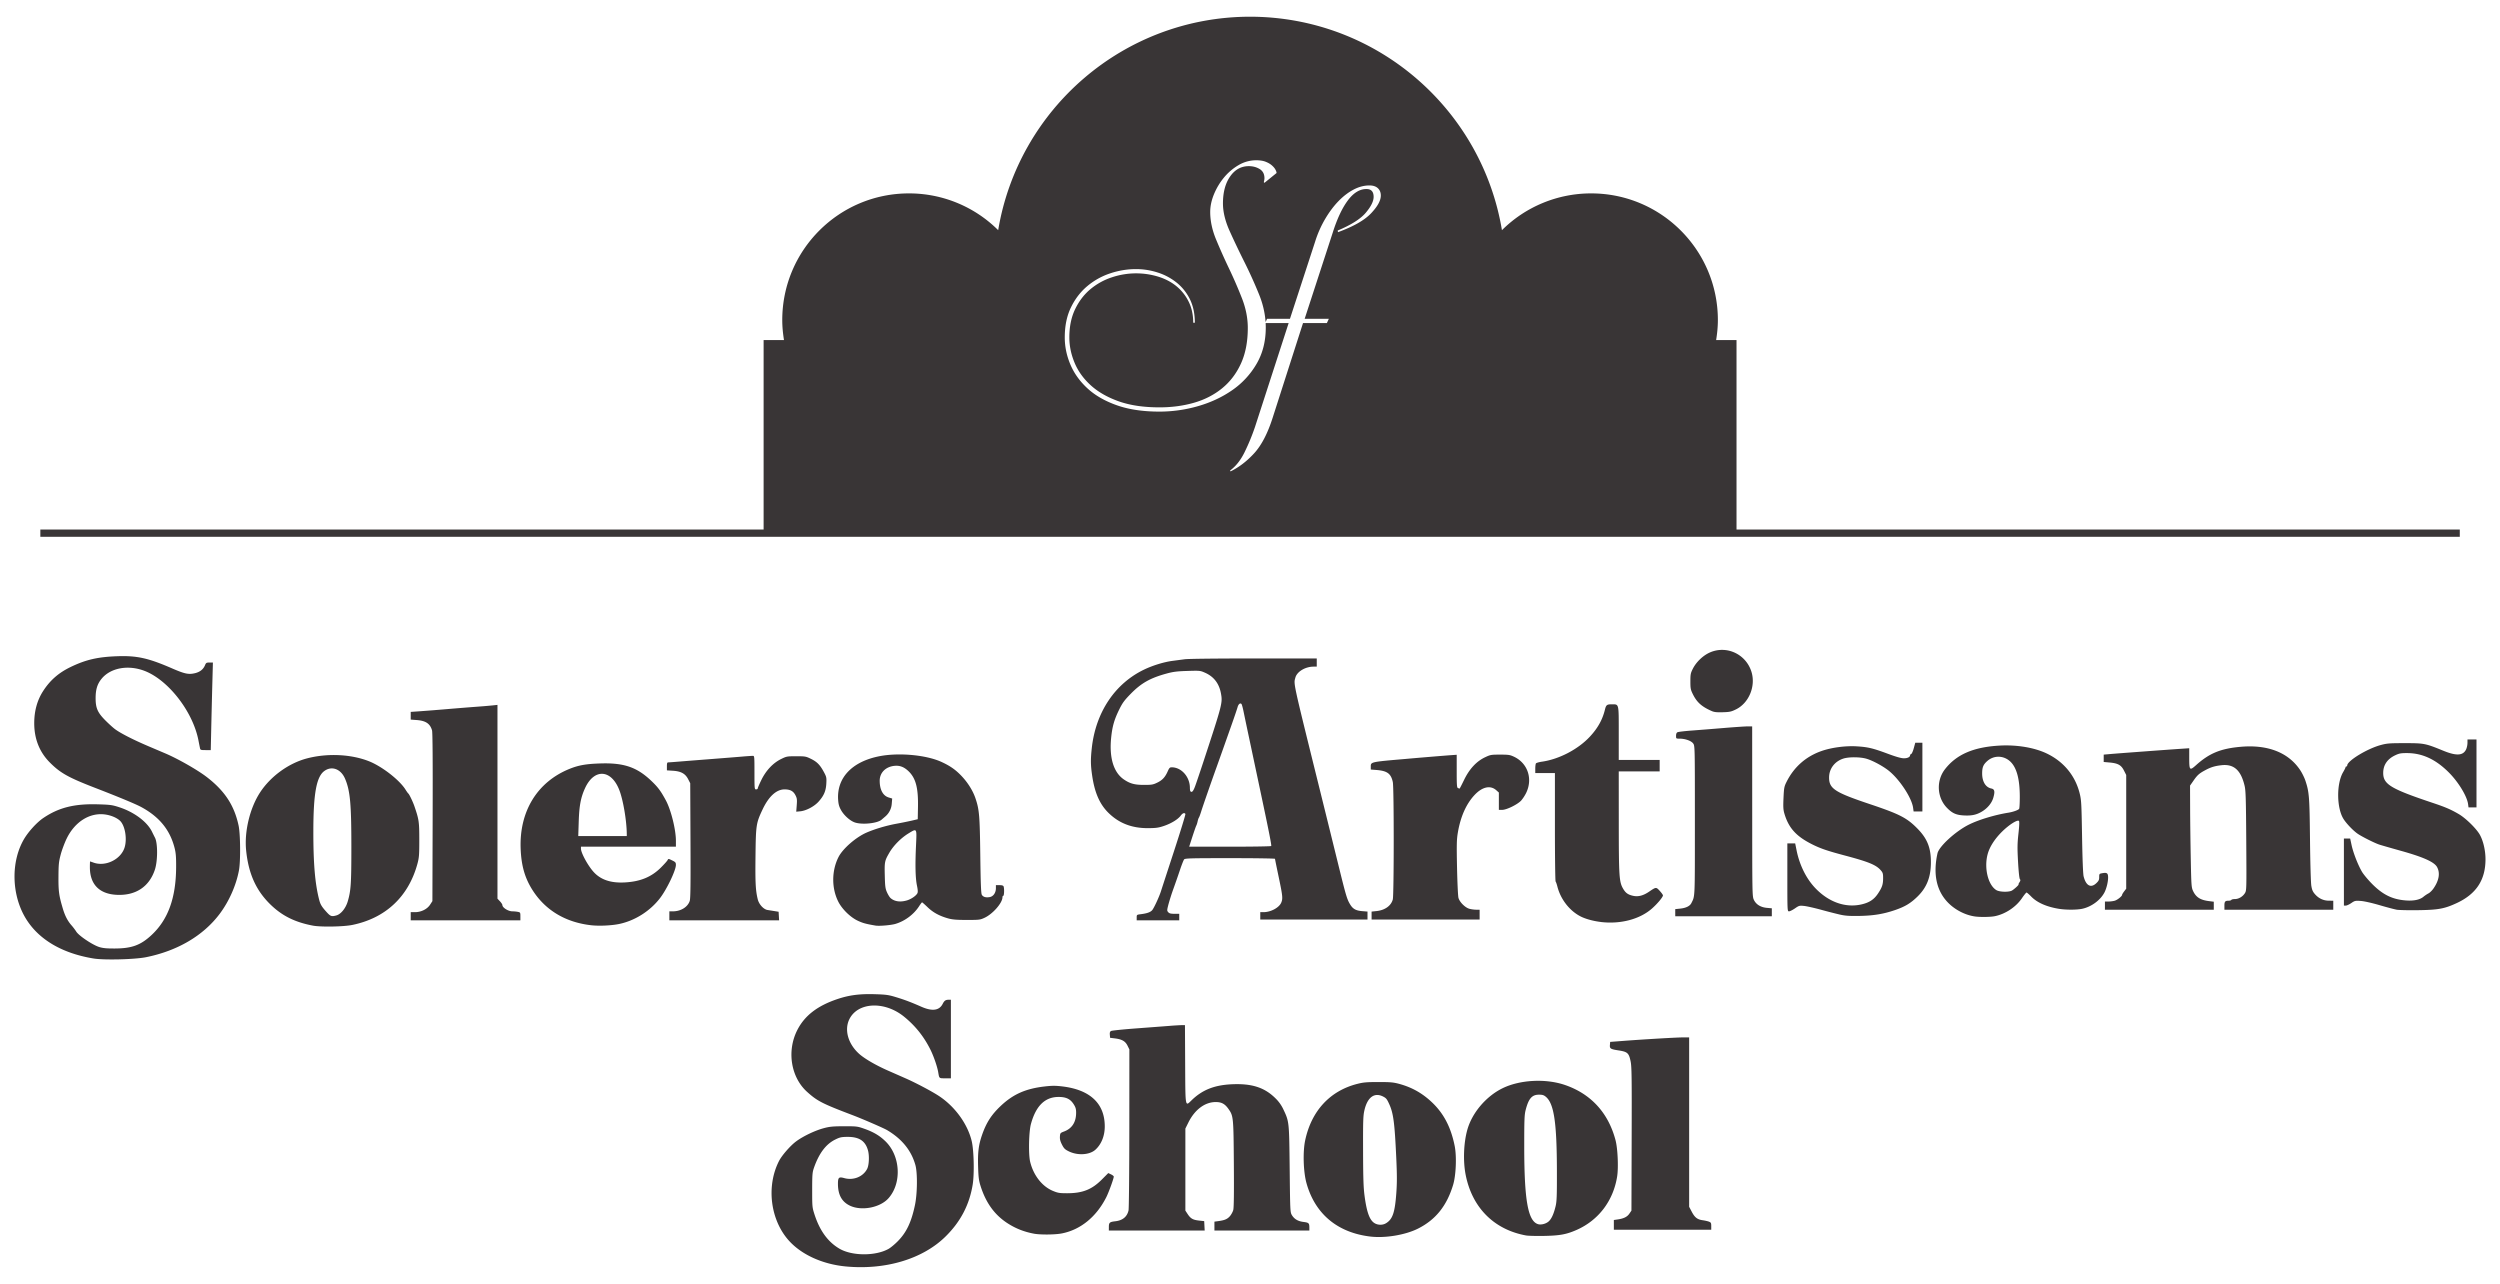
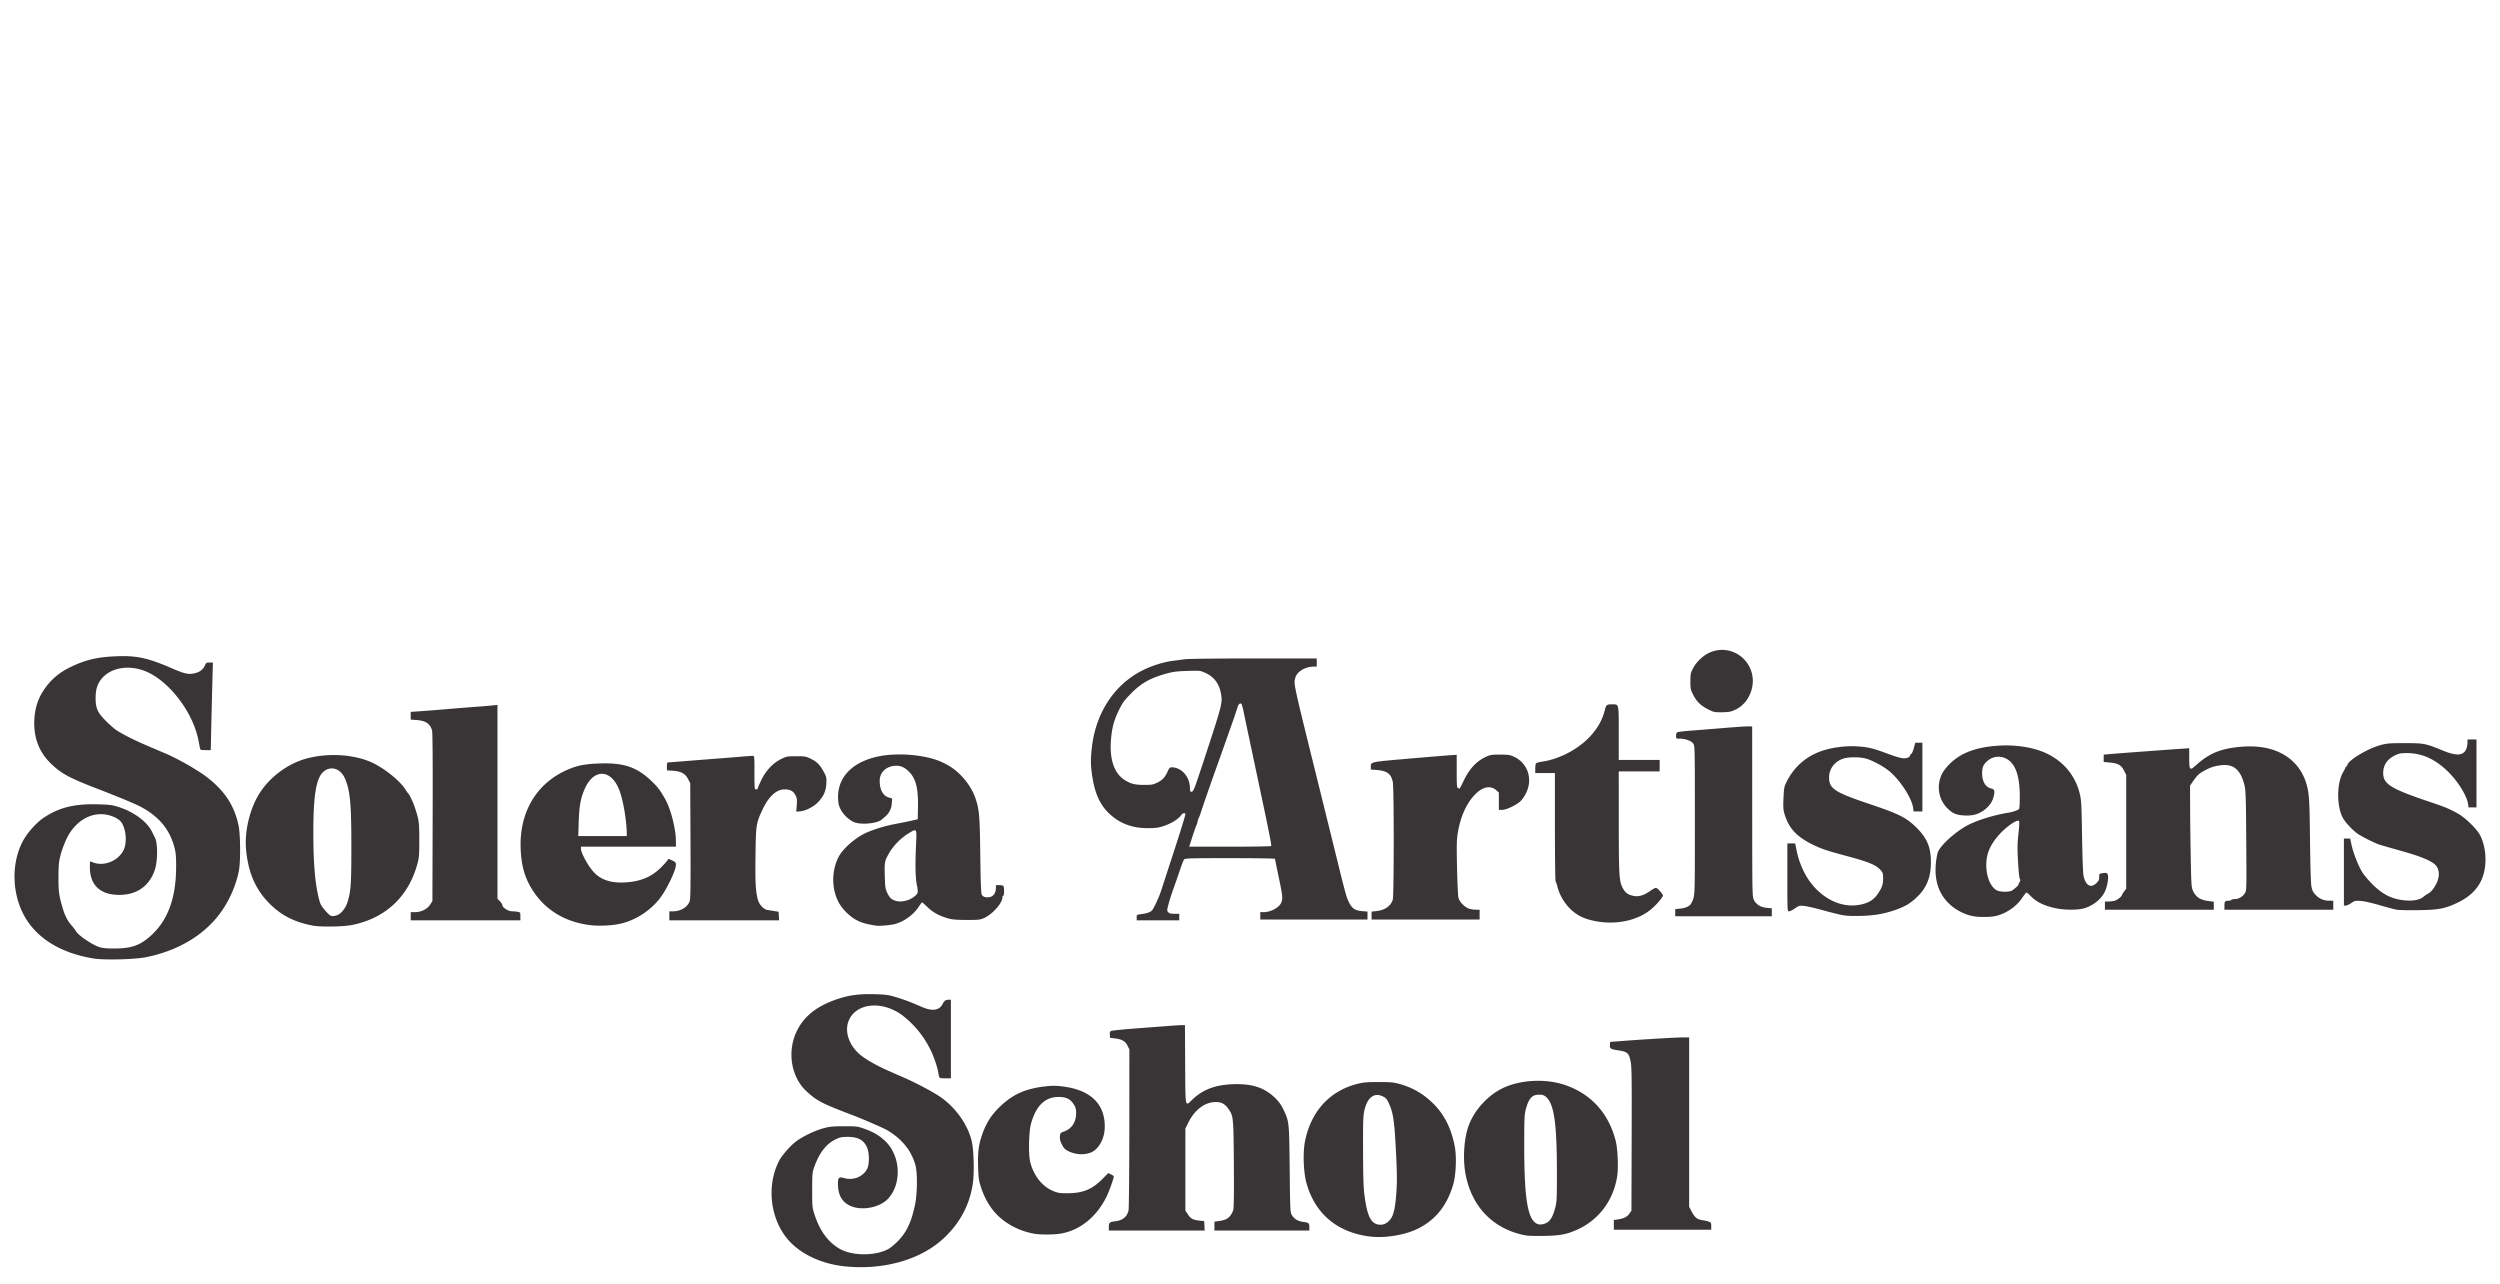
<svg xmlns="http://www.w3.org/2000/svg" width="370" height="190">
  <defs>
    <clipPath clipPathUnits="userSpaceOnUse" id="a">
-       <path d="M0 595.28h841.89V0H0Z" transform="translate(-441.08 -371.923)" />
-     </clipPath>
+       </clipPath>
  </defs>
  <path style="fill:#393536;fill-opacity:1;stroke-width:.099" d="M125.167 187.434c-3.434-.327-6.545-1.742-8.417-3.829-2.745-3.06-3.362-8.042-1.458-11.775.425-.832 1.68-2.27 2.534-2.904 1.054-.78 2.836-1.628 4.146-1.97.838-.22 1.353-.267 2.953-.269 1.858-.003 1.982.013 2.996.37 1.373.485 2.286 1.03 3.153 1.883 2.2 2.166 2.407 6.147.433 8.39-1.242 1.41-4.02 1.94-5.75 1.094-1.182-.58-1.74-1.612-1.74-3.222 0-.94.136-1.064.934-.842 1.356.377 2.783-.197 3.385-1.362.29-.563.35-1.976.114-2.784-.402-1.384-1.32-1.97-3.06-1.955-.86.008-1.095.06-1.776.396-1.38.68-2.4 2.036-3.151 4.187-.231.662-.258 1.002-.26 3.282 0 2.473.008 2.574.346 3.62.778 2.41 2 4.08 3.71 5.073 1.88 1.09 5.356 1.094 7.268.006.3-.17.903-.673 1.34-1.115 1.292-1.306 2.015-2.825 2.546-5.352.357-1.698.392-4.75.068-5.917-.6-2.158-1.987-3.872-4.196-5.182-.5-.296-3.613-1.647-5.088-2.208-4.491-1.706-5.225-2.08-6.742-3.447-2.407-2.165-3.028-6.05-1.461-9.14 1.092-2.155 3.006-3.624 6.02-4.624 1.694-.562 3.225-.759 5.42-.696 1.687.05 2.053.098 3.122.422 1.33.404 2.262.755 3.8 1.432 1.609.71 2.655.572 3.16-.417.25-.49.44-.618.924-.618h.293v11.63h-.84c-.92 0-.878.035-1.038-.907-.143-.846-.68-2.397-1.161-3.354-.978-1.948-2.217-3.496-3.881-4.853-2.883-2.35-6.835-2.177-8.1.353-.788 1.58-.201 3.67 1.448 5.146.794.711 2.476 1.688 4.245 2.466.7.307 1.883.828 2.63 1.158 1.604.707 4.044 2.006 5.052 2.69 2.325 1.577 4.146 4.128 4.732 6.628.315 1.344.393 4.79.144 6.36-.481 3.03-1.817 5.578-4.08 7.782-3.38 3.294-8.883 4.93-14.717 4.374zm77.645-4.424c-4.873-.579-8.19-3.355-9.455-7.915-.46-1.66-.551-4.623-.193-6.315.925-4.373 3.677-7.348 7.745-8.373.882-.222 1.394-.265 3.115-.265 1.756 0 2.207.04 3.064.273 1.907.518 3.468 1.406 4.912 2.794 1.71 1.645 2.756 3.682 3.3 6.427.3 1.52.188 4.296-.232 5.7-.93 3.113-2.584 5.18-5.195 6.494-1.877.945-4.85 1.442-7.06 1.18zm2.318-1.97c.98-.598 1.313-1.568 1.524-4.458.112-1.532.11-2.68-.007-5.217-.241-5.215-.424-6.604-1.048-7.97-.346-.76-.457-.89-.948-1.13-1.26-.61-2.27.144-2.71 2.027-.194.824-.218 1.512-.206 6.018.01 3.945.057 5.427.21 6.602.338 2.593.79 3.776 1.594 4.174.5.25 1.138.23 1.59-.046zm20.737 1.811c-4.755-.863-8.006-4.132-8.954-9.002-.398-2.04-.29-4.748.263-6.686.714-2.496 2.78-4.92 5.205-6.105 2.575-1.258 6.38-1.457 9.23-.482 3.854 1.32 6.428 4.132 7.492 8.19.318 1.215.444 4.012.238 5.33-.563 3.617-2.757 6.51-6.024 7.943-1.49.653-2.466.833-4.764.876-1.166.021-2.375-.007-2.686-.064zm3.257-2.016c.45-.342.805-1.078 1.098-2.283.178-.729.207-1.49.2-5.214-.011-7.194-.426-9.993-1.631-11.008-.304-.255-.504-.318-1.02-.318-1.041 0-1.54.572-1.975 2.27-.183.71-.21 1.44-.21 5.422.006 7.94.548 11.005 2.036 11.47.42.13 1.08-.018 1.502-.339zm-76.096 1.75c-1.452-.273-2.681-.755-3.877-1.52-1.938-1.242-3.234-3.025-4.03-5.546-.253-.807-.314-1.282-.361-2.837-.065-2.125.07-3.22.572-4.678.633-1.837 1.395-3.024 2.778-4.329 1.848-1.742 3.696-2.559 6.529-2.882 1.07-.122 1.59-.123 2.589-.003 4.113.493 6.277 2.533 6.277 5.915 0 1.41-.496 2.645-1.388 3.455-.86.78-2.63.886-3.941.237-.565-.28-.718-.43-1.005-.996-.248-.489-.328-.806-.302-1.194.034-.51.053-.534.63-.753 1.166-.44 1.767-1.385 1.767-2.775 0-.546-.07-.793-.357-1.244-.505-.797-1.14-1.098-2.29-1.086-1.985.02-3.316 1.34-4.041 4.007-.313 1.148-.381 4.498-.114 5.59.492 2.01 1.765 3.64 3.367 4.306.733.305.98.346 2.102.347 2.277.002 3.66-.544 5.136-2.026l.956-.96.406.194c.224.106.407.254.407.33 0 .283-.737 2.317-1.104 3.044-1.472 2.92-3.834 4.84-6.61 5.37-1.004.193-3.156.21-4.096.034zm11.083-.995c0-.644.118-.748.95-.842 1.085-.122 1.744-.66 1.962-1.605.06-.264.112-5.66.116-12.154l.007-11.678-.276-.556c-.327-.659-.821-.943-1.865-1.073l-.712-.088-.038-.447c-.027-.332.02-.476.183-.563.12-.065 1.772-.234 3.67-.377 1.9-.143 4.128-.31 4.954-.375a42.551 42.551 0 0 1 1.906-.116h.406l.03 5.783c.036 6.542-.011 6.278.96 5.334 1.56-1.517 3.335-2.23 5.863-2.357 3.01-.15 4.91.452 6.545 2.075a5.58 5.58 0 0 1 1.168 1.642c.86 1.817.857 1.781.933 8.842.066 6.132.077 6.375.317 6.783.35.596.902.927 1.716 1.028.79.1.877.18.88.82v.454h-14.051v-1.316l.575-.078c.943-.128 1.33-.293 1.715-.73.2-.229.424-.638.497-.91.092-.34.12-2.467.088-6.815-.05-6.923-.067-7.11-.787-8.133-.54-.769-1.027-1.034-1.898-1.034-1.598 0-3.096 1.12-4.042 3.022l-.448.902v12.143l.332.503c.45.68.779.87 1.684.97l.77.084.036.697.036.696h-14.184zm74.738-.31v-.72l.575-.084c.897-.13 1.397-.38 1.726-.862l.303-.444.032-10.592c.028-9.169.007-10.713-.155-11.498-.253-1.228-.458-1.416-1.761-1.617-1.223-.188-1.348-.267-1.302-.817l.037-.446 1.877-.144c3.067-.235 7.99-.523 8.934-.523h.878v25.071l.374.713c.455.87.834 1.166 1.625 1.276.333.046.755.143.938.215.293.114.333.194.333.66v.53h-14.414zm-225-39.422c-5.04-.826-8.678-3.15-10.448-6.676-1.725-3.438-1.664-7.9.152-10.995.648-1.103 1.9-2.475 2.844-3.115 2.296-1.556 4.6-2.135 8.098-2.032 1.844.054 2.118.092 3.178.438 2.194.717 4.109 2.151 4.819 3.61.157.323.357.724.445.893.42.805.413 3.425-.013 4.72-.84 2.556-2.876 3.887-5.702 3.73-2.547-.143-3.92-1.572-3.92-4.08 0-.474.015-.86.03-.859.018 0 .25.08.517.176 1.787.644 4.085-.497 4.605-2.288.382-1.314.035-3.236-.71-3.923-.447-.415-1.237-.758-2.054-.894-2.314-.383-4.584.998-5.823 3.545-.31.637-.707 1.7-.882 2.361-.28 1.06-.32 1.45-.332 3.262-.014 2.163.07 2.79.622 4.664.335 1.14.722 1.89 1.32 2.57.22.247.53.66.694.918.388.614 2.437 1.985 3.41 2.282.549.167 1.107.22 2.299.214 2.513-.01 3.826-.493 5.443-2.003 2.433-2.272 3.595-5.47 3.625-9.977.01-1.522-.036-2.134-.214-2.847-.674-2.7-2.244-4.64-4.94-6.104-.82-.445-3.266-1.463-6.882-2.862-3.935-1.523-5.112-2.184-6.663-3.746-1.53-1.54-2.301-3.49-2.3-5.81 0-1.797.435-3.375 1.296-4.722 1.033-1.614 2.297-2.724 4.087-3.589 2.263-1.094 4.042-1.5 6.972-1.598 2.87-.094 4.536.278 8.036 1.798 1.896.823 2.456.94 3.41.711.725-.174 1.218-.566 1.47-1.168.153-.369.216-.407.67-.407h.502l-.078 2.877c-.044 1.582-.115 4.5-.16 6.48l-.08 3.604h-.765c-.697 0-.772-.024-.824-.272-.032-.15-.14-.684-.237-1.187-.836-4.275-4.498-8.967-8.03-10.288-2.411-.902-4.99-.416-6.301 1.188-.634.775-.884 1.587-.884 2.88 0 1.438.288 2.108 1.383 3.222.477.486 1.138 1.09 1.469 1.341.77.587 2.698 1.575 4.91 2.517l2.534 1.078c1.89.804 4.765 2.44 6.137 3.494 2.677 2.056 4.088 4.202 4.728 7.195.273 1.277.306 5.26.054 6.626-.41 2.213-1.467 4.6-2.858 6.448-2.43 3.23-6.258 5.477-10.91 6.41-1.677.335-6.188.446-7.75.19zm32.464-4.865c-2.731-.517-4.665-1.5-6.422-3.26-2.04-2.049-3.113-4.477-3.461-7.84-.291-2.812.543-6.293 2.063-8.617 1.567-2.393 4.232-4.324 6.95-5.036 3.01-.788 6.516-.626 9.166.424 1.92.761 4.514 2.771 5.4 4.19.18.286.368.55.416.582.139.096.677 1.215.904 1.878.677 1.98.724 2.3.725 4.966 0 2.283-.03 2.65-.28 3.574-1.324 4.856-4.71 8.031-9.64 9.037-1.306.267-4.641.325-5.82.102zm3.474-1.513c.67-.186 1.374-1.053 1.674-2.06.47-1.578.54-2.62.54-8.05 0-6.4-.178-8.35-.93-10.114-.624-1.464-1.988-1.962-3.095-1.13-1.146.86-1.596 3.356-1.601 8.882-.005 4.796.25 7.806.867 10.175.17.66.36.982.997 1.696.67.75.81.806 1.548.601zm37.77 1.463c-3.787-.412-6.775-2.173-8.687-5.12-1.178-1.817-1.715-3.656-1.814-6.21-.213-5.523 2.44-9.87 7.213-11.812 1.335-.543 2.44-.74 4.519-.81 3.522-.12 5.455.533 7.589 2.56 1 .95 1.41 1.498 2.17 2.906.763 1.417 1.486 4.323 1.486 5.982v.87H85.982v.29c0 .646 1.065 2.585 1.927 3.507 1.044 1.116 2.53 1.603 4.553 1.494 2.299-.124 3.94-.797 5.345-2.192.474-.472.92-.966.99-1.098.126-.239.132-.238.68.03.497.24.556.311.556.677 0 .793-1.345 3.602-2.35 4.907-1.48 1.925-3.73 3.346-6.061 3.827-1.12.232-2.918.316-4.066.192zm5.206-13.48c-.014-1.978-.531-5.048-1.1-6.52-1.194-3.1-3.723-3.246-5.077-.294-.63 1.372-.86 2.587-.934 4.936l-.07 2.15h7.182zm36.826 13.525c-1.448-.25-1.865-.364-2.612-.709-1.126-.519-2.378-1.749-2.937-2.886-.98-1.988-.958-4.543.055-6.543.628-1.24 2.56-2.93 4.143-3.622 1.202-.526 2.929-1.04 4.379-1.306a60.313 60.313 0 0 0 2.362-.478l.848-.2.034-1.814c.055-2.866-.34-4.315-1.457-5.344-.64-.59-1.252-.816-2.013-.742-1.314.127-2.197 1.015-2.196 2.208 0 1.326.485 2.222 1.337 2.477l.51.153-.06.75a2.73 2.73 0 0 1-.97 1.92l-.55.47c-.625.538-2.87.768-3.94.403-.73-.249-1.634-1.066-2.075-1.876-.262-.482-.362-.853-.404-1.505-.208-3.237 2.072-5.633 6.11-6.423 2.88-.564 6.93-.19 9.187.846 1.294.595 2.106 1.166 2.989 2.102.93.986 1.666 2.172 2.044 3.294.563 1.672.635 2.528.71 8.42.054 4.192.11 5.638.226 5.842.187.328.608.45 1.184.341.525-.098.9-.645.9-1.309v-.454h.534c.373 0 .554.057.605.192.12.313.084 1.383-.047 1.383-.067 0-.121.098-.121.218 0 .83-1.417 2.458-2.635 3.028-.665.312-.783.327-2.635.327-1.484 0-2.122-.05-2.725-.216-1.303-.358-2.257-.872-3.076-1.659-.418-.4-.79-.73-.828-.73-.037 0-.235.26-.438.576-.78 1.211-2.103 2.2-3.502 2.615-.657.195-2.402.344-2.937.251zm4.65-3.734c.622-.187 1.33-.67 1.53-1.046.093-.172.077-.484-.057-1.135-.233-1.127-.278-3-.143-5.915.123-2.65.16-2.59-1.11-1.817-1.103.673-2.216 1.794-2.83 2.85-.702 1.21-.732 1.358-.682 3.358.04 1.634.082 1.96.324 2.505.153.345.387.726.52.847.584.527 1.45.653 2.447.353zm102.732 3.204c-1.137-.133-2.273-.44-3.02-.816-1.652-.834-2.987-2.55-3.465-4.457-.084-.333-.2-.658-.255-.72-.057-.064-.104-3.703-.104-8.087v-7.97h-2.907v-.636c0-.35.044-.703.096-.784.052-.082.449-.199.88-.26 2.55-.36 5.363-1.83 7.114-3.714 1.162-1.25 1.859-2.502 2.22-3.989.17-.693.296-.792.999-.788 1.1.007 1.045-.225 1.045 4.28v3.953h6.056v1.696h-6.056l.005 7.48c.005 8.116.054 8.876.647 9.888.366.625.717.875 1.46 1.042.768.172 1.507-.018 2.379-.61 1.038-.705 1.04-.705 1.578-.117.26.284.473.584.473.666 0 .25-.796 1.208-1.6 1.924-1.787 1.593-4.647 2.358-7.546 2.02zm-176.185-.852V135h.636c.914-.003 1.8-.443 2.234-1.11l.34-.525.037-12.416c.024-8.41-.005-12.557-.09-12.853-.29-.997-.927-1.428-2.262-1.529l-.894-.067v-1.14l1.24-.085a316.1 316.1 0 0 0 4.029-.317c1.532-.13 3.549-.29 4.482-.36a93.984 93.984 0 0 0 2.392-.2l.696-.075v28.68l.363.386c.2.213.363.462.363.554 0 .392.867.936 1.49.936.23 0 .588.034.797.076.36.072.378.102.378.666v.59H60.785zm38.278-.06v-.667h.515c1.177-.002 2.204-.634 2.5-1.54.116-.353.142-2.42.112-8.94l-.038-8.484-.31-.602c-.42-.816-1.054-1.166-2.253-1.243l-.89-.057v-.59c0-.48.04-.59.212-.592.117 0 .84-.053 1.605-.117.767-.063 2.838-.226 4.603-.363 1.766-.137 3.847-.302 4.624-.368a44.163 44.163 0 0 1 1.666-.119c.246 0 .25.05.25 2.483 0 2.403.009 2.483.244 2.483.133 0 .242-.065.242-.145 0-.08.24-.64.534-1.245.688-1.412 1.725-2.513 2.926-3.104.804-.396.89-.41 2.234-.41 1.336 0 1.433.016 2.208.398.89.44 1.332.897 1.916 1.993.353.662.378.787.332 1.645-.058 1.105-.36 1.807-1.15 2.685-.64.713-1.834 1.343-2.702 1.427l-.6.057.074-.957c.064-.83.04-1.026-.185-1.467-.321-.628-.78-.876-1.62-.876-1.202 0-2.343 1.042-3.25 2.967-.955 2.024-.995 2.29-1.048 6.905-.046 3.96.012 5.074.333 6.396.182.75.86 1.49 1.453 1.582l1.028.163.606.097.037.635.037.636H99.064Zm69.165.25c0-.407.015-.419.576-.49.936-.118 1.42-.284 1.702-.583.257-.274 1.069-2.025 1.33-2.872.073-.233.93-2.863 1.904-5.844.974-2.98 1.738-5.475 1.696-5.542-.138-.224-.414-.125-.69.248-.404.546-1.393 1.154-2.474 1.521-.807.274-1.17.325-2.348.332-2.407.015-4.32-.725-5.888-2.278-1.296-1.284-2.034-2.983-2.404-5.532-.222-1.53-.233-2.337-.053-4.007.574-5.325 3.43-9.6 7.8-11.676 1.267-.602 2.9-1.1 4.149-1.265l1.792-.237c.54-.072 4.71-.12 10.235-.12h9.322v1.21h-.47c-1.218 0-2.454.74-2.69 1.611-.273 1.01-.446.214 3.645 16.74.94 3.798 2.17 8.785 2.737 11.084 1.107 4.5 1.257 5.003 1.726 5.771.405.663.85.908 1.789.983l.773.062v1.178H186.52V135h.465c1.09 0 2.327-.663 2.642-1.417.249-.595.209-.994-.381-3.79-.3-1.423-.545-2.63-.545-2.687 0-.055-2.992-.1-6.648-.1-5.846 0-6.666.022-6.802.187-.086.103-.36.798-.61 1.544-.248.747-.678 1.983-.955 2.748a32.922 32.922 0 0 0-.75 2.341c-.234.904-.235.962-.035 1.183.162.18.374.233.92.233h.707v.97h-6.3zm19.912-10.584c.062-.1-.305-1.982-1.314-6.746l-.974-4.603-1.014-4.785a611.067 611.067 0 0 1-.801-3.815c-.108-.533-.244-1.018-.303-1.076-.194-.196-.45.02-.578.49-.07.255-.456 1.391-.856 2.524l-1.328 3.755c-.33.932-.747 2.104-.927 2.604-.755 2.093-2.046 5.81-2.272 6.541-.134.433-.286.842-.338.91-.052.065-.134.31-.184.54-.05.231-.133.503-.186.605-.096.187-.372.988-.825 2.397l-.243.757h6.04c3.324 0 6.07-.044 6.103-.098zm-11.27-8.836c.167-.45.716-2.07 1.22-3.603 2.814-8.558 2.863-8.749 2.612-10.128-.268-1.483-1.048-2.502-2.36-3.082-.708-.314-.773-.32-2.603-.264-1.513.046-2.101.118-3.03.37-2.451.665-3.783 1.41-5.33 2.98-.961.978-1.242 1.356-1.716 2.315-.746 1.507-1.037 2.51-1.21 4.173-.312 2.992.35 5.183 1.88 6.224.915.622 1.588.803 2.986.803 1.149 0 1.339-.034 1.969-.343.756-.37 1.153-.806 1.545-1.692.21-.476.306-.569.58-.568 1.443.003 2.689 1.415 2.689 3.048 0 .233.036.46.08.504.217.217.41.01.688-.737zm26.123 19.126v-.588l.728-.076c1.246-.13 2.154-.777 2.41-1.715.18-.667.183-16.528.004-17.372-.27-1.262-.825-1.67-2.443-1.796l-.818-.064v-.385c0-.759-.142-.727 5.39-1.205a741.67 741.67 0 0 1 6.208-.517l1.12-.077v2.428c0 2.102.026 2.437.192 2.501.106.04.212.074.236.074.024 0 .32-.574.66-1.276.78-1.62 1.827-2.75 3.104-3.356.793-.375.907-.395 2.229-.395 1.246 0 1.463.033 2.059.313 2.06.97 2.825 3.331 1.76 5.432a5.978 5.978 0 0 1-.68 1.031c-.507.577-2.165 1.4-2.82 1.4h-.501v-2.563l-.381-.34c-.877-.785-2.092-.51-3.243.733-1.216 1.314-2.043 3.177-2.44 5.501-.18 1.051-.196 1.74-.126 5.21.045 2.197.14 4.213.21 4.48.17.63.984 1.445 1.62 1.621.266.074.715.135.999.135l.514.001v1.454h-15.988zm89.334.14c-1.392-.184-2.872-.922-3.923-1.954-1.786-1.755-2.347-4.25-1.661-7.385.227-1.035 2.688-3.287 4.665-4.268 1.444-.717 3.844-1.44 5.823-1.757.716-.114 1.483-.39 1.6-.574.052-.08.095-.864.096-1.74.004-2.684-.47-4.41-1.447-5.294-.97-.876-2.383-.9-3.346-.054-.61.535-.777.935-.777 1.851 0 1.215.514 2.06 1.357 2.23.49.1.563.443.29 1.38-.22.758-.817 1.495-1.614 1.993-.82.513-1.552.677-2.738.614-1.145-.06-1.74-.33-2.526-1.148-1.464-1.523-1.583-4.003-.274-5.688 1.712-2.205 4.253-3.297 8.15-3.504 2.494-.132 5.054.296 6.863 1.148 2.515 1.184 4.25 3.263 4.913 5.884.257 1.018.282 1.444.365 6.42.057 3.342.143 5.542.23 5.9.344 1.384 1.066 1.781 1.866 1.027.366-.345.44-.498.44-.91 0-.467.023-.5.41-.572.678-.127.856-.042.9.43.062.636-.203 1.805-.555 2.455-.613 1.133-1.933 2.09-3.275 2.375-.802.17-2.382.174-3.416.008-1.838-.295-3.25-.917-4.13-1.822-.318-.327-.627-.594-.686-.594-.06 0-.372.387-.695.86-.897 1.313-2.488 2.355-4.045 2.65-.628.12-2.105.14-2.86.04zm5.352-3.797c.288-.108 1.23-.963 1.059-.963-.032 0 .032-.137.142-.304.152-.232.166-.342.06-.47-.084-.1-.193-1.137-.273-2.574-.113-2.036-.103-2.676.06-4.16.13-1.18.154-1.794.072-1.876-.221-.222-1.457.56-2.483 1.57-1.121 1.105-1.882 2.303-2.164 3.41-.523 2.05.09 4.518 1.304 5.26.433.263 1.645.322 2.223.107zm-49.746 3.233v-.528l.746-.078c.844-.088 1.423-.374 1.64-.81.55-1.11.52-.442.52-12.198 0-10.975 0-11.08-.248-11.425-.284-.4-1.18-.719-2.014-.719-.516 0-.523-.006-.523-.42 0-.276.072-.456.212-.529.116-.06 1.084-.174 2.15-.253 1.066-.08 3.21-.25 4.766-.38 1.555-.129 3.123-.234 3.482-.234h.655l.005 12.567c.005 12.084.01 12.587.233 13.074.32.705 1 1.132 1.936 1.217l.735.066v1.178h-14.292zm24.366.28a80.78 80.78 0 0 1-2.786-.716c-.977-.268-2.103-.52-2.502-.562-.692-.07-.757-.054-1.36.362-.348.24-.744.437-.878.437-.243 0-.246-.06-.246-5.027v-5.027h1.16l.214 1.06c.44 2.175 1.445 4.185 2.79 5.583 1.966 2.045 4.423 2.914 6.766 2.393 1.188-.265 1.893-.723 2.488-1.618.615-.927.755-1.35.755-2.284 0-.675-.042-.813-.36-1.174-.685-.78-1.795-1.237-5.212-2.145-2.668-.708-3.665-1.047-4.906-1.667-2.372-1.184-3.496-2.42-4.128-4.545-.172-.58-.196-.986-.136-2.327.067-1.482.106-1.69.436-2.354 1.11-2.238 2.9-3.812 5.253-4.618 1.462-.5 3.484-.766 5.116-.672 1.673.097 2.405.27 4.65 1.104 1.238.46 1.977.667 2.369.667.54 0 .915-.19.915-.463 0-.065.075-.146.166-.18.09-.036.262-.423.38-.862l.217-.797h1.054v10.175h-1.3l-.074-.545c-.21-1.527-2.103-4.36-3.74-5.595-.9-.68-2.327-1.43-3.183-1.674-.95-.27-2.621-.275-3.422-.01-1.283.427-2.09 1.51-2.09 2.805 0 1.638.846 2.188 6.032 3.928 4.422 1.484 5.483 2.03 7.053 3.63 1.458 1.486 1.998 2.856 1.984 5.032-.014 2.153-.616 3.68-1.977 5.012-1.028 1.006-1.861 1.505-3.367 2.018-1.712.583-3.198.823-5.304.856-1.42.022-2.037-.02-2.827-.2zm82.398-.725c-.34-.06-1.485-.364-2.544-.674-1.13-.33-2.276-.587-2.773-.62-.794-.054-.883-.034-1.393.315-.3.205-.668.374-.818.375l-.273.003V124.1h.928l.21.976c.245 1.143.949 2.95 1.537 3.947.228.387.905 1.2 1.504 1.804 1.578 1.593 2.997 2.288 4.978 2.438 1.179.09 2.09-.099 2.613-.54.203-.17.538-.396.744-.5.206-.105.544-.436.75-.736.825-1.19 1.006-2.304.516-3.175-.42-.745-2.038-1.47-5.361-2.397-1.466-.41-2.898-.822-3.183-.917-.71-.236-2.595-1.184-3.214-1.615-.673-.47-1.67-1.516-2.09-2.192-1.018-1.644-1.043-5.225-.047-6.914.197-.334.358-.659.358-.723 0-.063.054-.115.12-.115.068 0 .124-.069.126-.152.02-.694 2.947-2.477 4.962-3.022.92-.25 1.299-.279 3.574-.279 2.86 0 3.023.033 5.693 1.124 1.984.812 2.98.73 3.402-.28a2.79 2.79 0 0 0 .17-.9v-.489h1.334v10.054h-1.18l-.066-.49c-.157-1.174-1.436-3.274-2.86-4.695-1.925-1.923-3.9-2.843-6.13-2.854-.923-.005-1.192.041-1.756.304-1.197.557-1.81 1.444-1.815 2.625-.007 1.683 1.097 2.354 7.27 4.42 1.932.647 2.693.972 3.893 1.666 1.052.608 2.67 2.198 3.16 3.11.5.924.816 2.311.816 3.587 0 3.068-1.377 5.157-4.284 6.498-1.795.828-2.697.994-5.65 1.038-1.431.022-2.881-.01-3.221-.07zm-43.17-.602v-.605h.515c.283 0 .702-.054.93-.12.406-.116 1.098-.67 1.098-.88 0-.059.136-.285.303-.504l.303-.397v-16.83l-.334-.659c-.408-.807-.888-1.075-2.126-1.185l-.871-.078v-1.09l.969-.085c1.1-.097 8.566-.65 10.447-.776l1.242-.083v1.475c0 1.794.074 1.871.998 1.04 1.968-1.77 3.649-2.464 6.61-2.727 4.053-.36 7.146.873 8.865 3.531.258.4.583 1.066.72 1.48.562 1.688.614 2.352.682 8.734.037 3.495.12 6.393.197 6.84.105.618.22.875.569 1.261.556.617 1.234.925 2.042.93l.636.002v1.332h-16.111v-.593c0-.626.102-.74.67-.74.156 0 .319-.054.36-.12.04-.067.276-.122.522-.122.555 0 1.16-.358 1.483-.877.242-.387.245-.522.198-7.723-.04-6.2-.077-7.455-.243-8.155-.548-2.32-1.59-3.255-3.412-3.055-.973.107-1.564.284-2.363.71-.942.501-1.204.731-1.787 1.568l-.515.738.012 3.28c.006 1.803.049 5.187.094 7.518.077 3.946.1 4.278.335 4.785.437.943 1.084 1.356 2.375 1.516l.697.087v1.183h-16.111zm-58.204-28.8c-1.492-.659-2.192-1.29-2.795-2.516-.317-.645-.355-.846-.354-1.874 0-1.037.036-1.22.362-1.866.516-1.02 1.538-1.988 2.562-2.426 2.476-1.06 5.306.273 6.116 2.884.656 2.114-.37 4.607-2.284 5.55-.71.35-.935.398-1.962.428-.901.026-1.27-.014-1.645-.18z" />
  <path d="M0 0c-1.147-1.206-3.08-2.306-5.796-3.3l-.057.287C-3.481-2.019-1.836-.976-.918.114 0 1.205.459 2.131.459 2.897c0 .918-.421 1.378-1.262 1.378-1.186 0-2.277-.67-3.271-2.009C-5.069.927-5.949-.947-6.713-3.357l-4.935-15.149h4.246l-.345-.746h-4.189l-5.335-16.64c-.881-2.754-1.962-4.828-3.243-6.226-1.28-1.396-2.668-2.457-4.16-3.184l-.057.173c.996.726 1.836 1.788 2.525 3.184a37.46 37.46 0 0 1 1.836 4.447l5.911 18.246H-18.5c.016-.268.023-.535.023-.803 0-2.409-.544-4.542-1.635-6.397a14.388 14.388 0 0 0-4.303-4.62c-1.779-1.224-3.779-2.151-5.997-2.783a24.436 24.436 0 0 0-6.713-.947c-2.907 0-5.414.373-7.516 1.119-2.105.746-3.827 1.741-5.165 2.984-1.34 1.243-2.334 2.639-2.984 4.188-.651 1.551-.976 3.128-.976 4.734 0 2.028.363 3.788 1.091 5.279.726 1.492 1.683 2.735 2.869 3.73a12.174 12.174 0 0 0 4.016 2.238c1.492.497 3.004.746 4.533.746 1.3 0 2.573-.201 3.816-.603a10.3 10.3 0 0 0 3.329-1.779 8.56 8.56 0 0 0 2.324-2.925c.573-1.168.86-2.534.86-4.103h-.287c0 1.414-.278 2.668-.832 3.758a8.136 8.136 0 0 1-2.209 2.727c-.918.726-1.989 1.271-3.213 1.634a13.264 13.264 0 0 1-3.788.545 13.4 13.4 0 0 1-4.217-.689 11.435 11.435 0 0 1-3.759-2.065c-1.109-.918-2.008-2.085-2.696-3.5-.689-1.416-1.033-3.079-1.033-4.993 0-1.491.305-2.974.918-4.447.612-1.473 1.559-2.792 2.84-3.958 1.281-1.168 2.917-2.105 4.906-2.813 1.989-.707 4.38-1.061 7.173-1.061 2.142 0 4.149.269 6.024.804s3.52 1.377 4.935 2.524c1.415 1.148 2.525 2.602 3.328 4.361.803 1.759 1.205 3.846 1.205 6.255 0 1.72-.343 3.461-1.032 5.222a79.262 79.262 0 0 1-2.267 5.222 103.113 103.113 0 0 0-2.266 5.078c-.689 1.663-1.033 3.279-1.033 4.848 0 .994.219 2.027.659 3.098a11.395 11.395 0 0 0 1.75 2.927 9.622 9.622 0 0 0 2.554 2.18 6.066 6.066 0 0 0 3.127.861c.65 0 1.195-.087 1.636-.258.44-.173.803-.383 1.09-.632.287-.248.497-.497.631-.746s.201-.449.201-.602l-2.124-1.722-.114.115c.076.307.114.535.114.689 0 .727-.277 1.262-.831 1.607-.555.344-1.196.516-1.922.516-1.339 0-2.43-.603-3.271-1.808-.842-1.204-1.262-2.782-1.262-4.733 0-1.492.392-3.109 1.177-4.85.783-1.74 1.643-3.547 2.581-5.421a80.594 80.594 0 0 0 2.582-5.71c.652-1.609 1.033-3.224 1.143-4.846l.262.571h4.018l4.418 13.542A19.105 19.105 0 0 0-8.033-.947c.726 1.223 1.511 2.266 2.352 3.126.841.862 1.722 1.531 2.64 2.009.917.478 1.836.717 2.754.717.65 0 1.147-.163 1.492-.488.344-.324.516-.755.516-1.291C1.721 2.246 1.147 1.205 0 0m64.17-55.501v33.255h-3.579c.183 1.147.305 2.314.305 3.512 0 12.284-9.958 22.242-22.243 22.242A22.167 22.167 0 0 1 22.987-2.95C19.455 18.297 1.01 34.501-21.233 34.528c-22.245-.027-40.689-16.231-44.222-37.478A22.162 22.162 0 0 1-81.12 3.508c-12.285 0-22.243-9.958-22.243-22.242 0-1.198.122-2.365.304-3.512h-3.578v-33.255h-126.98v-1.278h424.766v1.278z" style="fill:#393536;fill-opacity:1;fill-rule:nonzero;stroke:none" transform="matrix(.843 0 0 -.843 202.91 31.58)" clip-path="url(#a)" />
</svg>